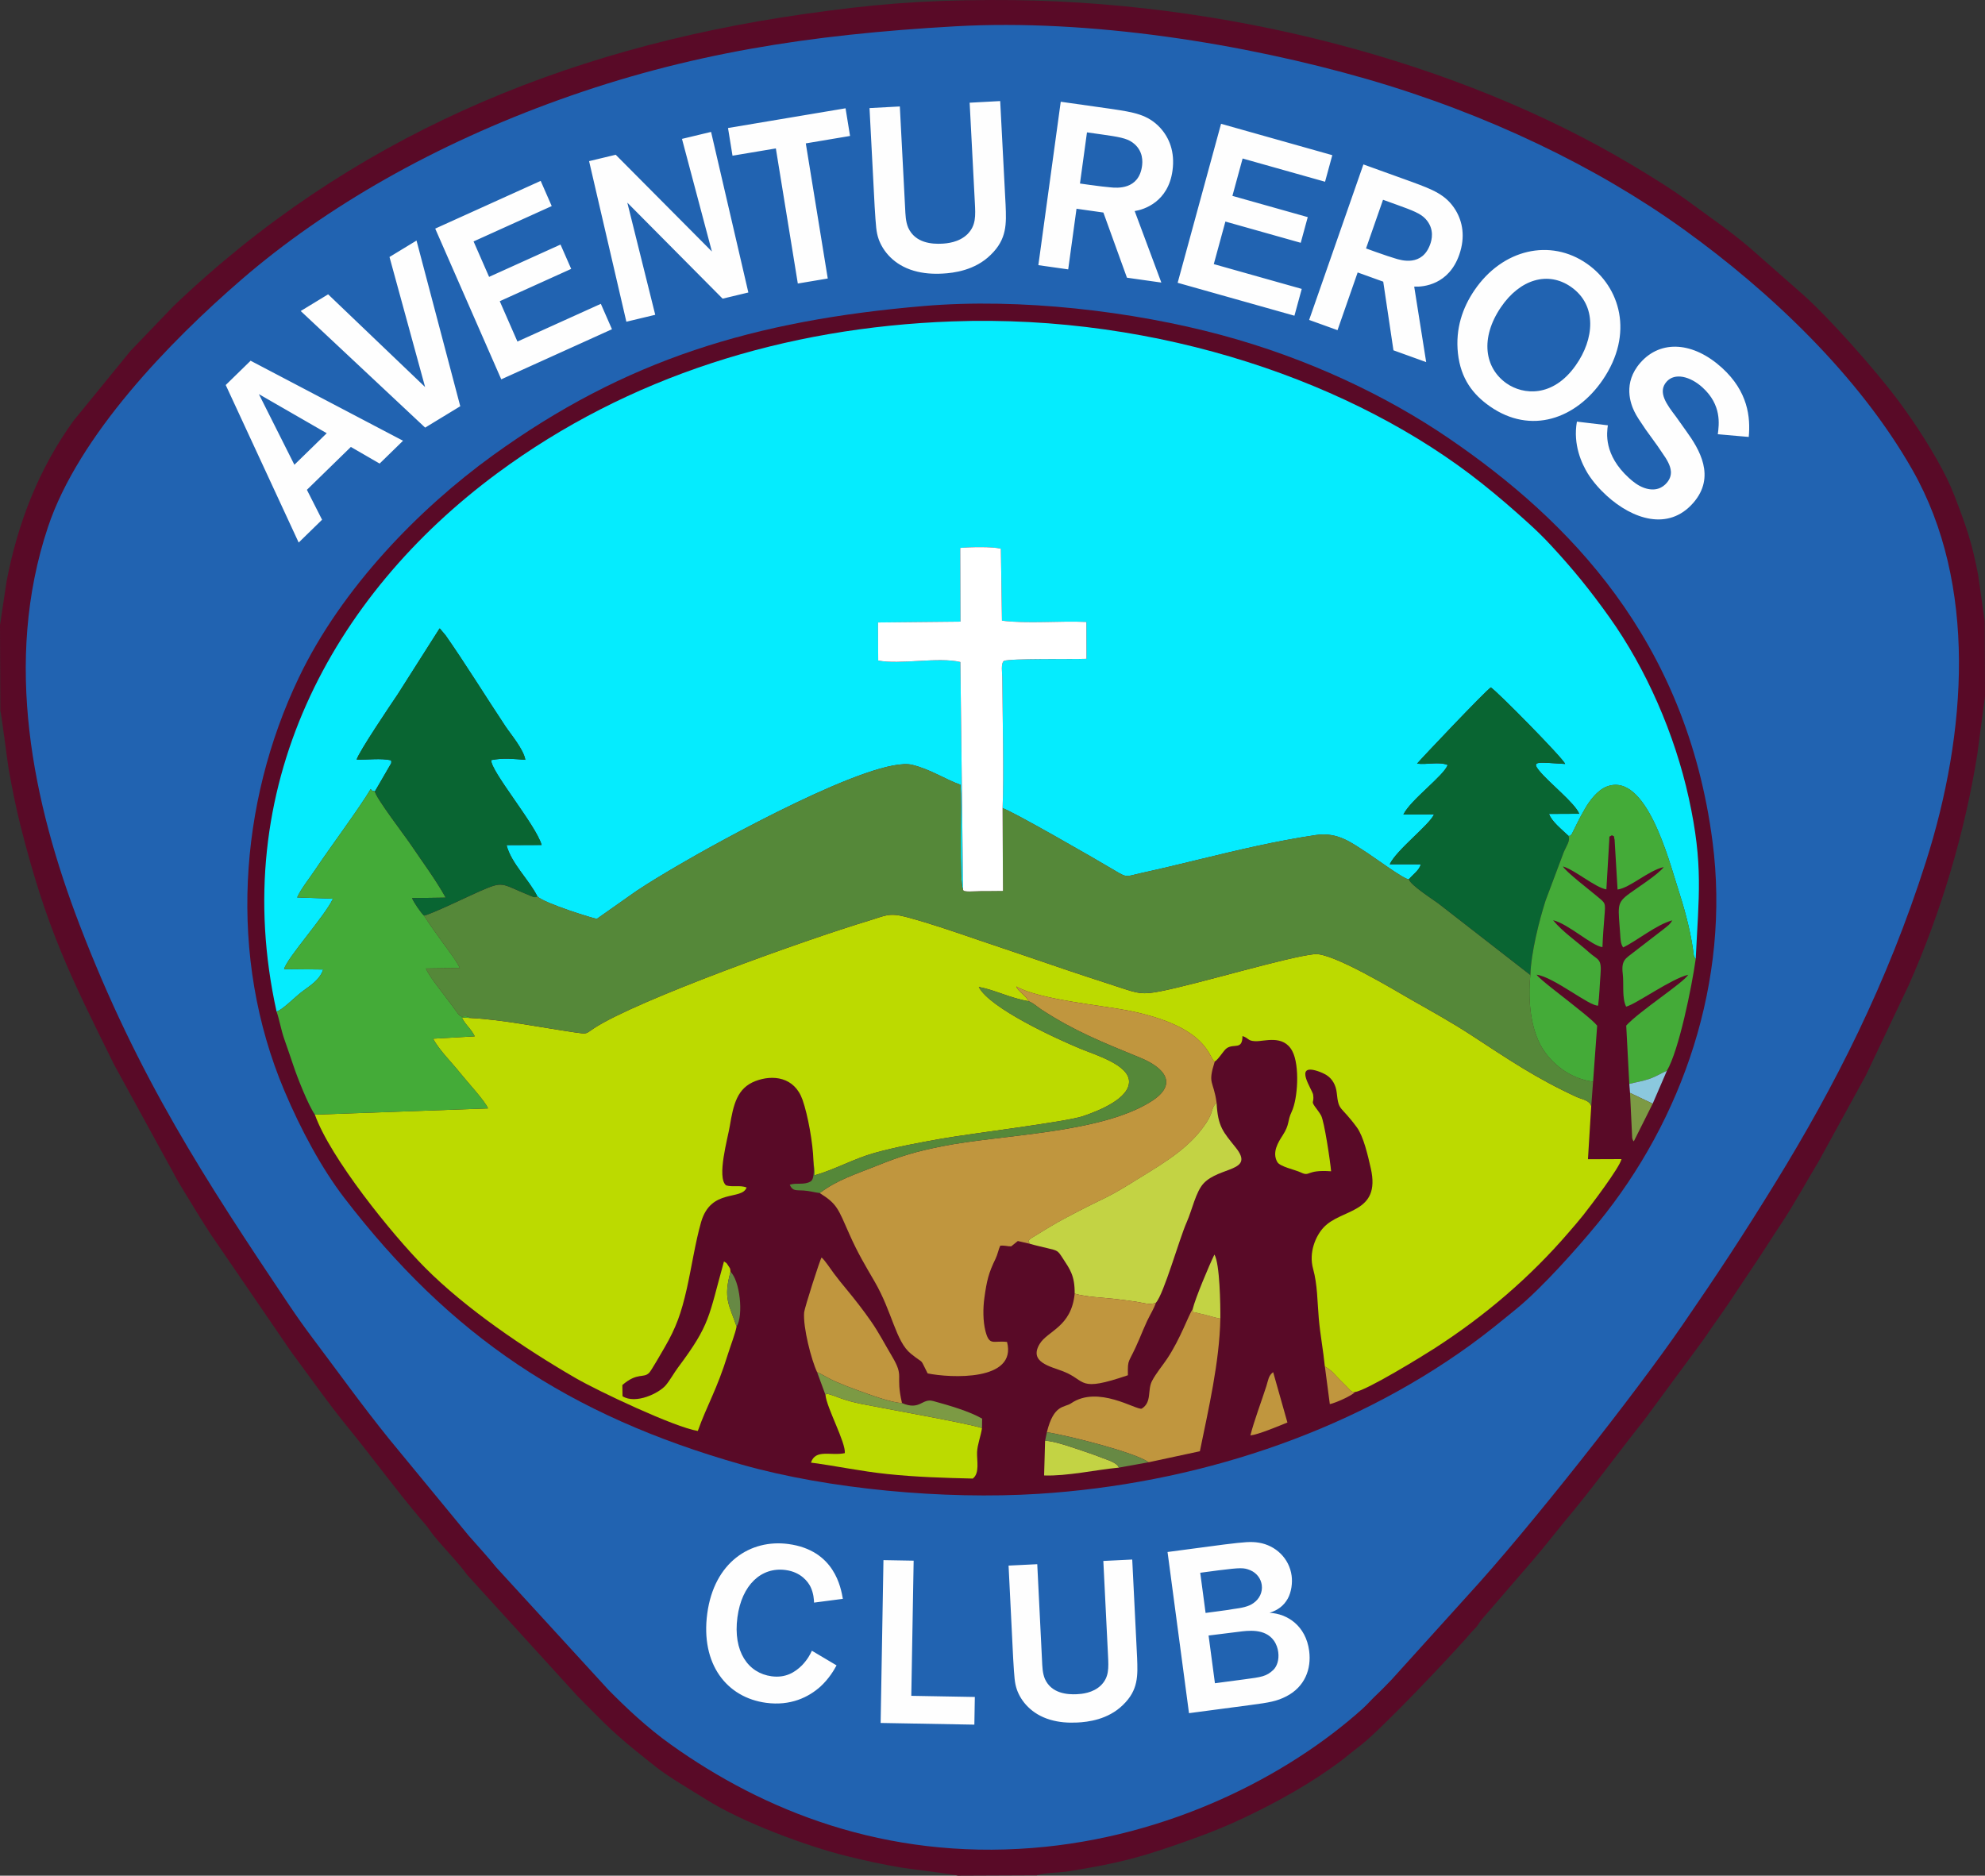
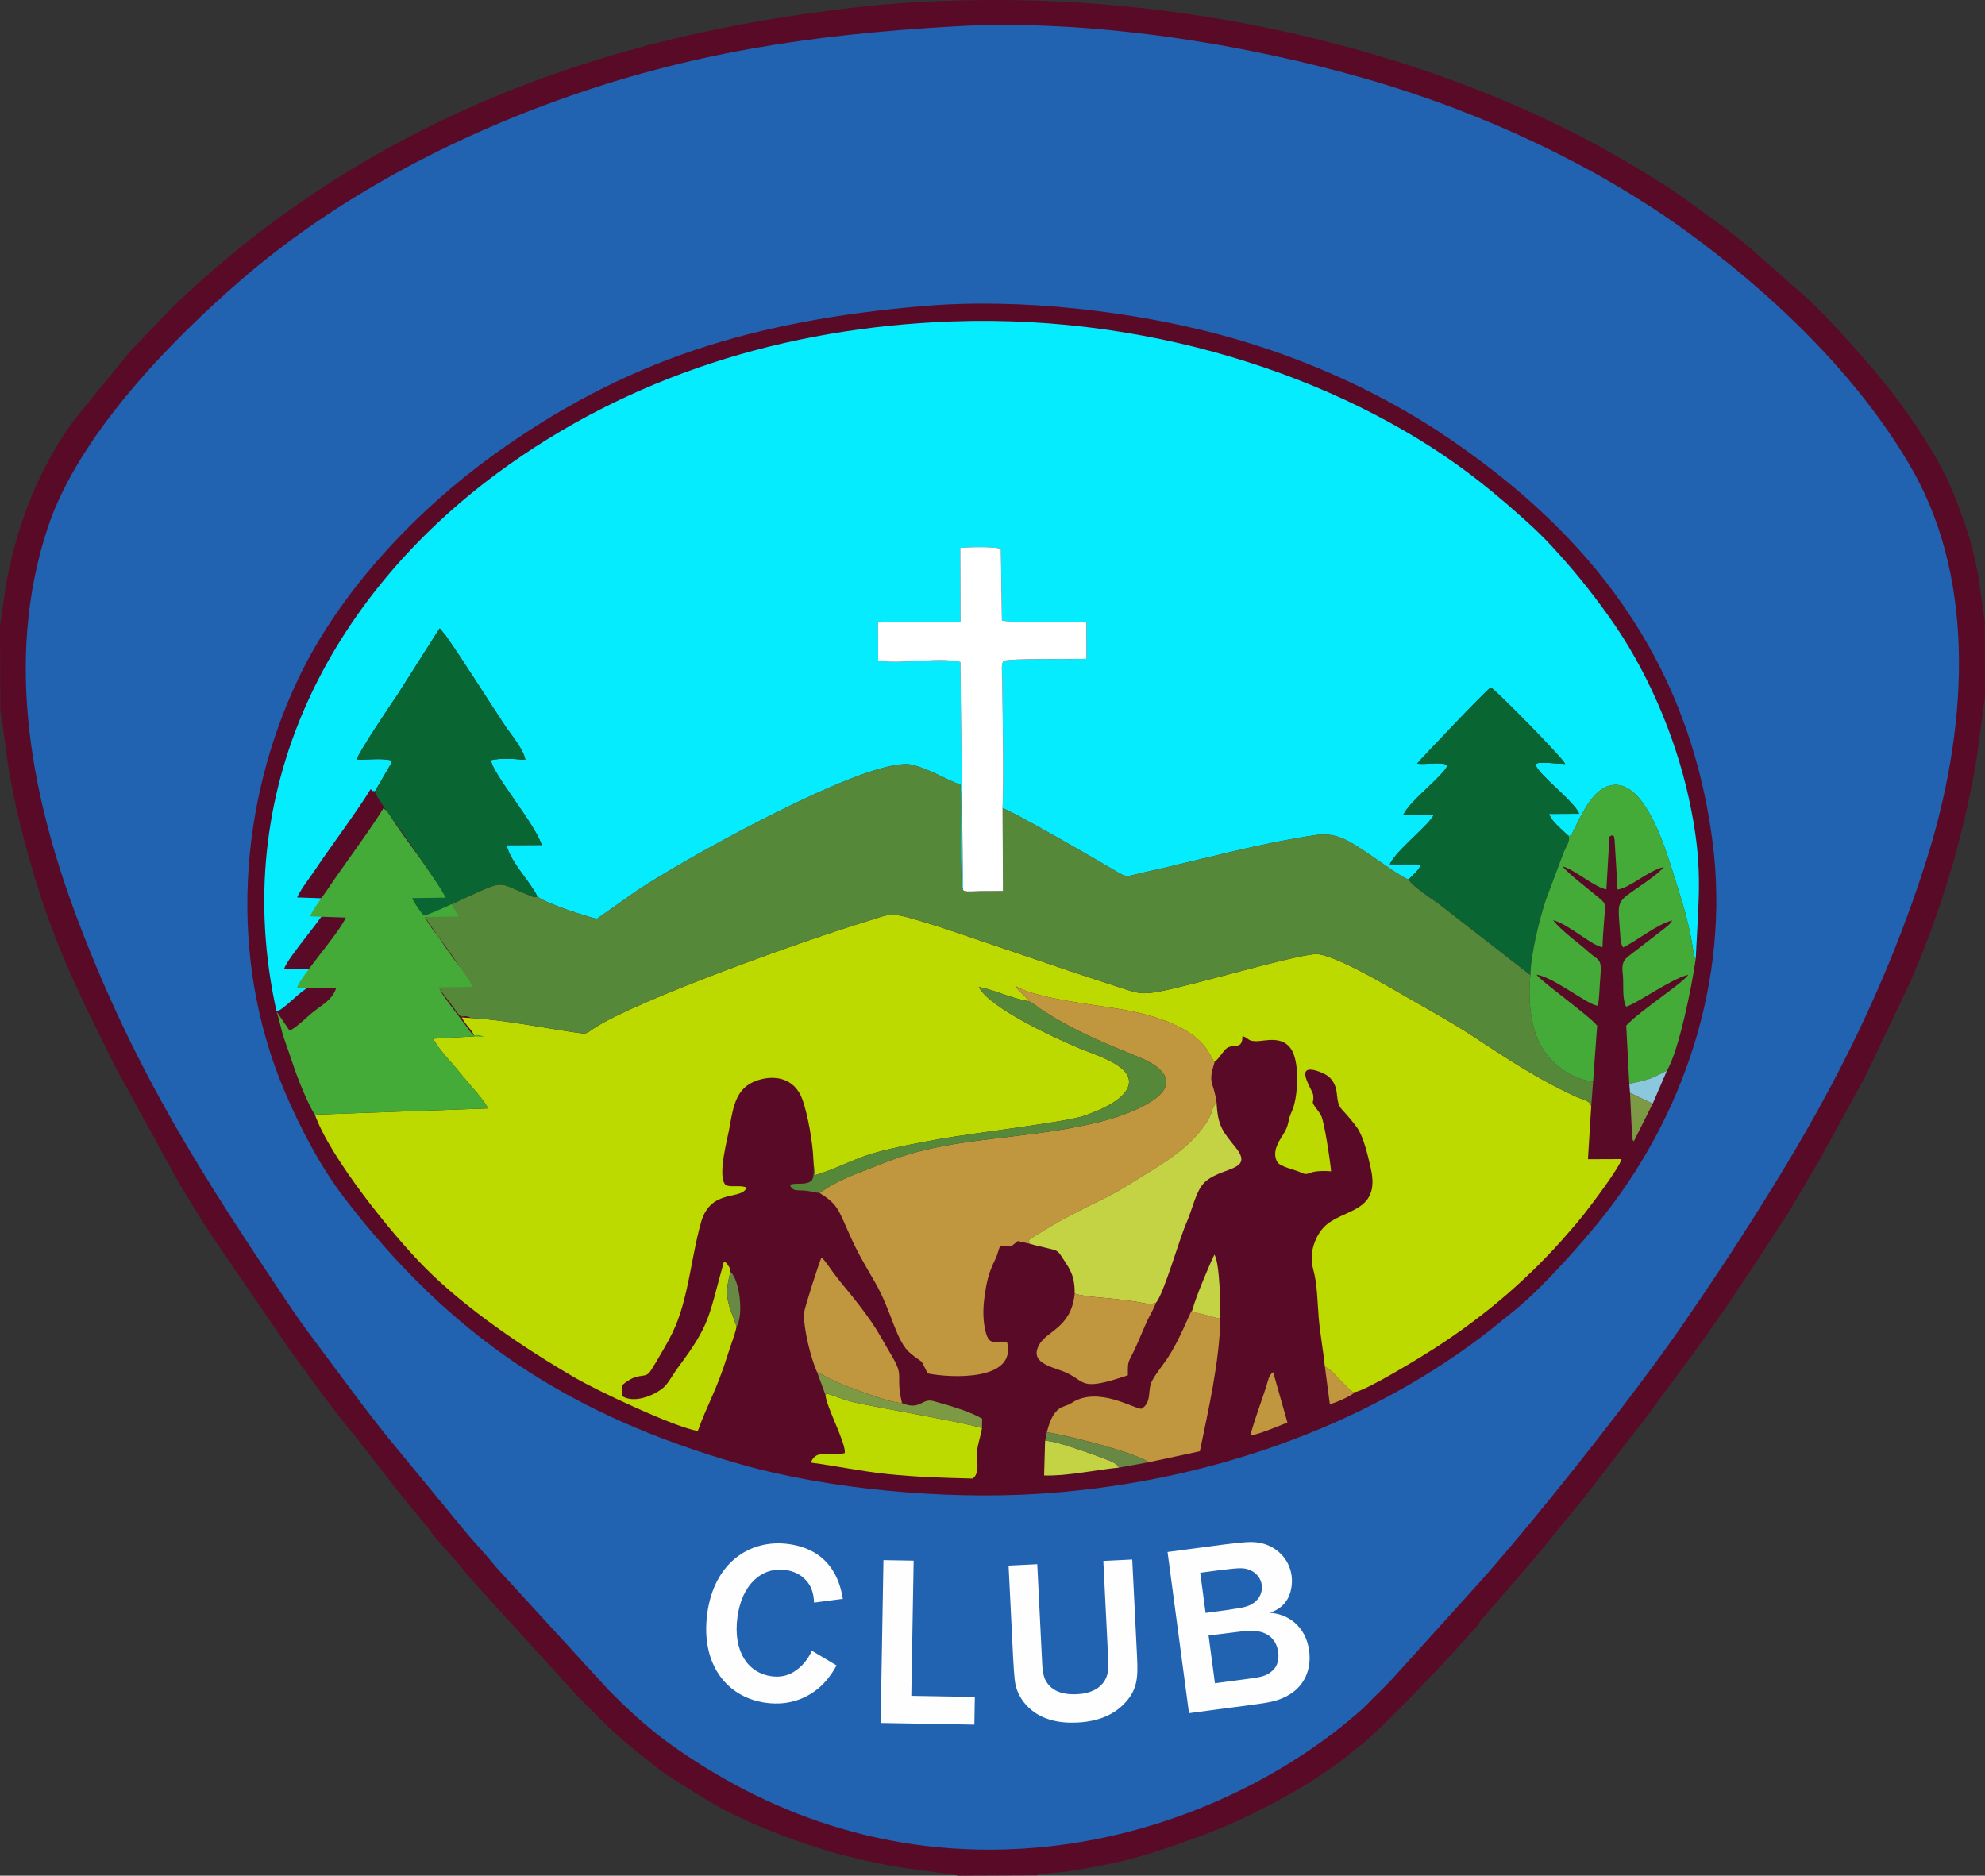
<svg xmlns="http://www.w3.org/2000/svg" id="Capa_2" data-name="Capa 2" viewBox="0 0 1990 1880.62">
  <rect x="0" y="0" width="1990" height="1880.62" fill="#333333" stroke="none" />
  <defs>
    <style>
      .cls-1 {
        fill: #bcda00;
      }

      .cls-1, .cls-2, .cls-3, .cls-4, .cls-5, .cls-6, .cls-7, .cls-8, .cls-9, .cls-10, .cls-11, .cls-12, .cls-13 {
        fill-rule: evenodd;
      }

      .cls-2 {
        fill: #fff;
      }

      .cls-3 {
        fill: #2163b1;
      }

      .cls-4 {
        fill: #096532;
      }

      .cls-5 {
        fill: #8bc8de;
      }

      .cls-6 {
        fill: #c0963e;
      }

      .cls-7 {
        fill: #678944;
      }

      .cls-8 {
        fill: #590a27;
      }

      .cls-9 {
        fill: #05ecfe;
      }

      .cls-10 {
        fill: #7c9a44;
      }

      .cls-11 {
        fill: #558839;
      }

      .cls-14 {
        fill: #fefefe;
      }

      .cls-12 {
        fill: #c3d344;
      }

      .cls-13 {
        fill: #44ab38;
      }
    </style>
  </defs>
  <g id="Capa_1-2" data-name="Capa 1">
    <g id="Layer_1">
      <g id="_2452171783392" data-name=" 2452171783392">
        <path class="cls-8" d="M0,626.75l.35,86.15c.95,1.56,7.21,52.06,8.36,58.37,3.5,19.25,7,37.33,11.71,56.06,26.28,104.37,50.03,151.27,94.05,240.26l58.79,107.34c3.72,7.3,7.96,14.14,12.04,20.86,8.35,13.77,16.83,27.75,25.8,41.47l80.78,118.07c18.58,24.98,37.26,51.72,57.01,75.93,24.47,30,48.39,63,74.62,93.82,2.97,3.5,4.94,5.55,7.32,9.14,7.26,10.96,29.55,33.04,37.42,44.73l110.89,121.83c29.72,29.82,35.24,36.46,69.22,63.44,3.01,2.39,5.82,4.66,9.14,7.29,13.14,10.4,36.92,24.22,50.43,32.73,35.75,22.53,100,46.62,140.81,56.68,16.98,4.19,35.84,8.46,55.04,11.61,7,1.15,54.5,6.92,56.47,8.08l79.24-.33c3.87-2.31,23.28-2.75,30.39-3.87,55.43-8.75,78.61-15.45,131.37-34.69,15.7-5.73,31.02-12.07,46.3-19.33,32.9-15.62,66.43-34.26,95.71-56.03,3.5-2.6,5.71-4.52,9.11-7.28,6.43-5.21,12.28-9.31,18.2-14.58,25.82-23.01,75.88-75.86,98.63-101.13,3-3.33,5.09-6.17,8.36-9.44,4.64-4.65,3.59-4.38,7.14-9.29l45.63-52.87c5.72-6.41,9.93-11.74,15.71-18.49l22.06-27.24c29.68-35.35,52.55-67.52,80.04-102.01l56.93-77.21c5.32-7.12,8.81-12.95,14.09-20.19,4.78-6.54,8.61-12.52,13.5-19.37l26.26-39.39c9.3-13.71,17.32-26.81,26.57-40.62,12.66-18.92,26.63-44.48,38.05-63.3l47.05-85.81,43.24-91.01c31.94-72.15,55.93-152.1,68.45-230.71l7.73-58.29-.3-75.17-6.54-46.23c-6.13-32.41-11.82-48.43-23.36-78.57-2.37-6.19-5.21-12.71-7.88-18.21-12.5-25.65-32.01-55.66-48.47-77.76-23.07-30.98-69.32-83.16-95.83-106.74l-53.81-47.35c-22.51-18.93-35.04-26.88-57.5-43.54-19.1-14.18-39.99-27.08-61.22-39.73C1463.58,62.59,1228.38-.96,993.71.01c-71.17.29-119.55,4.32-189.49,14.36-241.28,34.64-455.2,124.8-630.58,292.86l-42.9,44.72-57.17,70.08c-34.57,47.94-55.63,101.89-66.93,160.64L.02,626.76h-.02Z" />
        <path class="cls-3" d="M957.24,26.4c-146.75,8.35-267.57,27.29-396.44,73.59-123.79,44.47-233.6,106.78-318.59,180.22-72.28,62.45-163.5,156.63-194.07,248.08-45.28,135.43-15.01,277.22,31.64,398.96,58.64,152.99,126.37,256.33,209.67,380.66,7.91,11.81,16.16,23.4,24.49,34.46,26.35,35.01,48.33,65.87,76.25,100.53l79.78,96.91c9.46,10.85,18.66,20.62,27.36,31.52l112.55,122.88c18.13,18.46,39.2,38.22,62.62,54.94,93.41,66.69,214.72,115.34,362.59,103.69,136.75-10.78,255.68-72.13,330.62-139.33,5.11-4.58,9.54-9.81,14.39-14.34,5.58-5.23,9.69-9.69,14.99-15.11l76.67-84.79c61.81-67.38,168.02-202.54,215.02-270.9,35.22-51.23,60.05-88.89,93.05-142.49,59.47-96.6,112.02-199.71,150.89-321.73,41.22-129.4,51.7-278.31-13.46-392.97-53.65-94.39-142.52-178.76-229.48-241.32-86.72-62.39-197.08-115.85-317.9-150.71-121.91-35.17-277.16-60.45-412.64-52.75h0Z" />
        <path class="cls-8" d="M926.12,306.82c-170.01,14.5-299.03,53.45-432.39,150-73.17,52.98-151.2,132.54-194.37,223.04-59.82,125.42-71.12,279.31-14.27,413.77,16.66,39.42,37.5,78,60.04,107.37,105.98,138.12,224.55,218.13,398.57,267.49,86.59,24.56,202.67,35.27,297.42,29.29,155.32-9.82,309.73-60.04,432.78-149.1,16.9-12.23,31.24-24.05,46.71-36.71,25.25-20.65,60.98-60.79,81.3-85.62,85.07-103.93,133.07-243.01,114.94-382.44-26.41-203.09-144.82-322.64-263.82-404.04-63.37-43.35-142.23-80.67-228.49-103.92-88.52-23.86-201.54-37.39-298.45-29.12h0Z" />
        <path class="cls-9" d="M277.25,1014.16c5.03-.86,18.46-14.44,25.06-19.51,8.14-6.25,18.05-11.68,21.68-22.61l-39.19-.37c2.92-11.28,41.38-53.7,48.97-70.64l-35.87-1.22c3.4-7.98,13.12-20.3,17.91-27.52,14.32-21.55,44.45-61.97,55.8-81.13,3.53,3.82.5.96,4.26,2.27l16.29-28.11c.31-2.29.06-2.15-.22-3.05-10.63-2.27-23.12-.32-34.39-.72,2.18-7.72,34.52-55.63,41.12-65.38l41.98-66.04c.31.22.74.21.88.72l5.26,6.26c19.86,28.39,40.53,61.92,59.86,91,5.38,8.09,18.22,23.08,20.01,33.71-12.73-.83-20.88-2.2-34.18.26-1.06,10.64,44.77,64.88,50.51,85.13l-35.16.14c4.61,18.23,22.72,34.96,30.88,51.35,6.52,7.03,58.27,22.86,59.65,22.57l39.58-27.86c13.56-9.08,28.19-17.71,42.33-26.02,37.04-21.78,196.21-110.17,234.48-100.48,18.68,4.73,32.36,14.24,48.16,19.95,1.67,16.93-1.57,97.33,2.61,104.85l-2.71-227.93c-21.88-5.26-60.69,2.82-82.37-1.48l-.21-38.16,82.69-.84-.25-73.91c10.05-.93,32.02-1.43,40.74.79l1.1,72.14c25.35,3.26,58.39.04,84.63,1.3l.1,36.97c-14.14.55-76-.53-82.75,2.06-3.28,2.39-1.72,12.27-1.68,16.52.31,36.69,1.68,100.2.31,131.2,6.39.98,95.3,52.07,112.98,62.72,12.42,7.48,10.74,5.6,26.46,2.17,19.63-4.29,38.16-8.8,57.37-13.46,39.21-9.5,76.83-18.53,117.12-24.53,22.51-3.35,36.35,8.13,51.71,17.9,6.2,3.94,37.81,27.27,41.72,26.47,3.59-4.47,10.65-9.24,11.88-15.03l-31.1-.04c6.65-14.33,39.83-39.49,44.41-50.04l-30.71.14c7.17-14.74,40.95-39.22,44.34-49.68-8.88-3.55-20.93-.02-30.64-1.34,2.93-3.71,68.37-72.82,73.92-76.38,5.53,3.02,73.06,71.56,74.53,76.71-26.6-1.48-34.5-3.63-26.03,6.75,10.28,12.6,35.66,32.22,40.14,43.2l-30.25.14c2.43,7.48,13,15.77,19.54,22.06,3.89-.78.6,1.04,3.33-2.04l5.46-11c2.57-5.31,5.07-9.61,7.69-14.25,4.63-8.18,12.57-18.56,21.63-22.12,39.61-15.56,62.56,74.31,71.2,100.93,6.42,19.77,12.3,40.81,15.38,61.66,1.05,7.12.42,7.28,2.81,10.17,3-63.24,7.77-94.02-6.89-161.02-14.15-64.65-42.89-130.01-79.57-181.49-19.5-27.37-36.38-48.15-58.99-72.54-7.17-7.73-14.3-14.68-22.05-21.71-15.25-13.83-29.83-26.51-47.18-40.3-126.01-100.16-322.37-169.79-531.05-162.16-167.18,6.11-324.31,55.06-455.52,152.04-166.59,123.14-270.92,316.37-221.49,539.91h0Z" />
        <path class="cls-1" d="M472.38,1020.71l-9.38-.57c3.53,7.4,8.97,10.91,12.95,18.92l-41.7,2.37c5.93,11.44,19.29,24.43,27.34,34.71,5.37,6.86,25.45,28.63,27.62,35.21l-173.52,6.24c15.28,43.18,76.97,119.66,110.11,153.1,41.09,41.47,100.23,81.47,151.22,110.99,23.05,13.34,99.52,49.42,122.54,53.05,9.36-26.16,18.99-40.99,30.07-76.67,2.37-7.64,7.67-21.53,8.81-28.03-7.21-21.45-13.64-27.83-6.11-54.83-.56-3.89.4-2.15-2.17-6.09-2.42-3.71-1.57-2.4-4.38-4.28-15.63,56.01-13.41,62.63-45.98,106.2-4.11,5.5-8.05,12.77-12.31,17.84-6.6,7.89-30.04,19.42-43.39,11.06l-.19-11.24c15.43-13.25,21.21-6.27,27.02-12.41,2.04-2.15,12.84-20.92,15.52-25.57,11.19-19.35,16.46-33.64,22.14-58.86,4.57-20.35,8.67-47.19,14.29-66.59,9.89-34.19,40.9-21.34,45.61-34.65-6.94-2.61-14-.1-20.62-2.13-9.47-7.98,1.66-46.87,3.73-59.27,3.66-21.85,7.34-38.27,25.83-45.32,17.07-6.51,38.99-4.43,47.16,18.9,5.4,15.42,10.35,43.27,10.9,60.82l1.24,14.77c19.45-5.39,39.62-16.75,59.86-22.38,21.37-5.94,45.43-10.44,67.4-14.32,29.15-5.15,124.44-16.76,141.44-22.48,17.11-5.76,46.91-18,46.46-35.05-.44-16.58-33.56-26.38-48.75-32.67-24.2-10.02-91.09-40.67-101.89-61.91,15.97,2.87,30.84,11,50.02,14.31-3.24-6.43-10.98-9.96-12.39-14.84,21.66,13.02,87.36,19.24,112.35,24.23,80.96,16.16,80.26,47.69,86.51,51.2,4.38-2.82,8.9-11.47,12.33-13.65,7.4-4.72,15.45,2.23,15.54-12.06,6.91,2.44,4.93,4.8,12.79,5.19,8.87.44,28.26-7.06,37.22,10.04,7.51,14.33,5.53,47.71-.73,60.81-4.49,9.4-1.69,12.33-9.08,23.72-4.2,6.46-10.81,16.79-5.32,26.51,2.74,4.84,17.68,7.67,23.62,10.52,9.78,4.69,4.7-3.02,30.35-1.16-.82-9.89-6.8-49.9-10-55.85-1.9-3.53-4.37-6.34-6.17-8.94-4.29-6.2-.63-3.35-1.83-11.96-.69-4.96-19.89-31.51,4.28-23.79,3.15,1,7,2.71,9.4,4.28,5.47,3.58,9.15,9.75,9.98,17.61,2.02,19.16,3.39,11.73,20.17,34.61,6.66,9.09,11.02,28.07,13.98,41.14,10.32,45.65-29.46,39.97-47.36,59.26-7.8,8.41-15.08,24.85-10.5,41.43,4.45,16.1,4.18,32.35,5.71,49.8,1.44,16.36,4.48,31.9,6.08,48.2,7.25,4.01,9.25,7.56,14.92,13.18,2.64,2.62,4.24,4.31,6.87,6.83,3.87,3.71,3.95,5.55,8.41,5.49,11.66-1.47,68.51-36.5,80.23-44.07,50.5-32.63,95.35-70.94,134.18-116.13,5.41-6.3,9.31-10.68,14.4-17.09,7.98-10.08,36.39-47.53,38.4-56.23l-33.65.13,3.27-53.17c-1.38-5.93-9.4-6.86-14.56-9.23-40.59-18.65-68.56-37.74-105.77-62.04-19.52-12.75-39.21-23.6-60.01-35.45-15.75-8.98-79.43-47.64-97.02-45.75-28.22,3.03-113.71,29.08-153.87,37.14-18.95,3.8-23.15,2.24-40.33-3.36-24.21-7.89-47.28-15.38-71.37-23.71-23.8-8.22-47.3-16-71.05-24.1-23.3-7.95-48.05-16.62-72.12-23.03-18.24-4.87-21.32-1.51-38.5,3.66-62.73,18.86-232.18,79.62-274.89,107.58-9.17,6-6.33,6.2-19.75,4.26-32.45-4.72-72.42-12.81-103.64-14.36h0Z" />
        <path class="cls-11" d="M538.7,898.71c-2.01,1.22-2.69,1.16-7.17-.66-30.5-12.4-25.91-15.16-51.2-4.19-8.68,3.77-50.61,23.99-55.3,24.08,5.51,8.67,12.02,17.65,18.13,26.15,5.44,7.57,14.37,19.08,17.82,26.44l-33.91.5c2.46,6.8,14.54,21.64,19.22,28.02,3.61,4.92,6.6,8.48,9.96,13.33,8.55,12.34,5.66,2.95,16.13,8.32,31.22,1.56,71.19,9.64,103.64,14.36,13.42,1.95,10.58,1.75,19.75-4.26,42.71-27.95,212.16-88.72,274.89-107.58,17.19-5.17,20.26-8.52,38.5-3.66,24.06,6.42,48.82,15.09,72.12,23.03,23.74,8.09,47.25,15.87,71.05,24.1,24.1,8.32,47.17,15.82,71.37,23.71,17.19,5.6,21.38,7.17,40.33,3.36,40.17-8.06,125.65-34.11,153.87-37.14,17.58-1.89,81.27,36.78,97.02,45.75,20.8,11.85,40.49,22.7,60.01,35.45,37.21,24.3,65.18,43.39,105.77,62.04,5.15,2.37,13.18,3.3,14.56,9.23l1.84-24.56c-23.65-3.07-41.74-18.54-51.01-33.77-11.39-18.71-14.55-47.23-11.87-73.21l-92.47-71.9c-4.41-3.32-27.93-18.32-29.28-24.06-3.9.81-35.51-22.52-41.72-26.47-15.36-9.77-29.2-21.26-51.71-17.9-40.29,6-77.92,15.02-117.12,24.53-19.2,4.65-37.74,9.17-57.37,13.46-15.72,3.44-14.05,5.31-26.46-2.17-17.68-10.65-106.6-61.73-112.98-62.72l.39,82.89c-7.27.14-14.53.11-21.8.15-6.26.04-18.69,1.67-18.18-1.68-4.19-7.52-.95-87.92-2.61-104.85-15.79-5.72-29.48-15.22-48.16-19.95-38.26-9.69-197.44,78.7-234.48,100.48-14.14,8.31-28.77,16.94-42.33,26.02l-39.58,27.86c-1.38.29-53.13-15.54-59.65-22.57h0Z" />
        <path class="cls-6" d="M1031.29,1003.87c5.03,2.05,8.24,5.4,12.98,8.49,33.24,21.67,61.28,32.77,98.9,48.2,24.12,9.89,38.67,26.31,10.75,43.89-51.13,32.2-149.6,32.94-209.1,44.78-26.75,5.32-41.76,9.89-65.21,19.33-23.12,9.31-39.61,14.14-57.84,27.63,17.64,11.07,18.34,15.47,29.79,41.32,8.45,19.07,15.69,30.96,25.28,47.48,17.8,30.68,21.08,59.91,36.29,72.25,14.6,11.85,8.1,2.82,16.86,19.79,22.86,4.65,89.75,8.05,79.61-31.53-13.55-1.72-17.66,4.55-21.63-10.79-2.6-10.08-2.54-22.94-1.13-33.24,2.42-17.67,4.33-25.32,11.28-39.54,2.01-4.1,2.97-9.5,4.64-12.96,5.18-.43,7.45.85,11.01.65l6.62-5.33,12.22,2.81-1.16-1.68c-.05-.16-.25-.61-.27-.77-.17-2.24,5.64-4.78,9.37-7.26,4.07-2.7,8.19-4.99,12.76-7.76,8.44-5.11,17.43-9.77,26.49-14.52,25.58-13.38,30.23-13.86,54.38-28.96,24.7-15.44,52.66-30.53,70.52-53.89,14.15-18.51,7.57-19.09,14.97-26.66-3.2-22.92-9.18-17.97-1.9-41.15-6.26-3.52-5.55-35.04-86.51-51.2-24.99-4.99-90.69-11.21-112.35-24.23,1.41,4.88,9.16,8.41,12.39,14.84h0Z" />
-         <path class="cls-13" d="M277.25,1014.16c2.87,8.2,4.41,17.91,7.57,27.15,3.28,9.62,6.17,17.5,9.18,26.7,3.85,11.73,14.91,39.86,21.68,49.58l173.52-6.24c-2.18-6.58-22.26-28.36-27.62-35.21-8.05-10.28-21.41-23.27-27.34-34.71l41.7-2.37c-3.98-8.01-9.41-11.52-12.95-18.92l9.38.57c-10.47-5.37-7.58,4.02-16.13-8.32-3.36-4.85-6.35-8.41-9.96-13.33-4.68-6.38-16.75-21.22-19.22-28.02l33.91-.5c-3.45-7.37-12.38-18.87-17.82-26.44-6.11-8.5-12.62-17.48-18.13-26.15-3.22-2.94-10.02-12.95-11.94-17.46l33.78-.48c-10.26-18.42-23.96-36.73-35.35-53.68-5.56-8.28-35.28-47.11-35.66-52.87-3.75-1.31-.73,1.55-4.26-2.27-11.36,19.17-41.49,59.59-55.8,81.13-4.8,7.22-14.52,19.54-17.91,27.52l35.87,1.22c-7.59,16.94-46.05,59.35-48.97,70.64l39.19.37c-3.63,10.93-13.55,16.37-21.68,22.61-6.59,5.06-20.03,18.65-25.06,19.51h0Z" />
+         <path class="cls-13" d="M277.25,1014.16c2.87,8.2,4.41,17.91,7.57,27.15,3.28,9.62,6.17,17.5,9.18,26.7,3.85,11.73,14.91,39.86,21.68,49.58l173.52-6.24c-2.18-6.58-22.26-28.36-27.62-35.21-8.05-10.28-21.41-23.27-27.34-34.71l41.7-2.37l9.38.57c-10.47-5.37-7.58,4.02-16.13-8.32-3.36-4.85-6.35-8.41-9.96-13.33-4.68-6.38-16.75-21.22-19.22-28.02l33.91-.5c-3.45-7.37-12.38-18.87-17.82-26.44-6.11-8.5-12.62-17.48-18.13-26.15-3.22-2.94-10.02-12.95-11.94-17.46l33.78-.48c-10.26-18.42-23.96-36.73-35.35-53.68-5.56-8.28-35.28-47.11-35.66-52.87-3.75-1.31-.73,1.55-4.26-2.27-11.36,19.17-41.49,59.59-55.8,81.13-4.8,7.22-14.52,19.54-17.91,27.52l35.87,1.22c-7.59,16.94-46.05,59.35-48.97,70.64l39.19.37c-3.63,10.93-13.55,16.37-21.68,22.61-6.59,5.06-20.03,18.65-25.06,19.51h0Z" />
        <path class="cls-4" d="M1412.46,881.61c1.34,5.74,24.87,20.73,29.28,24.06l92.47,71.9c.72-22.65,8.87-54.59,15.26-74.62l18.36-48.9c2.68-6.1,6.62-11.3,4.65-15.96-6.54-6.28-17.11-14.57-19.54-22.06l30.25-.14c-4.48-10.97-29.85-30.61-40.14-43.2-8.47-10.37-.57-8.23,26.03-6.75-1.48-5.15-69-73.69-74.53-76.71-5.55,3.56-70.98,72.68-73.92,76.38,9.71,1.31,21.76-2.22,30.64,1.34-3.38,10.46-37.16,34.94-44.34,49.68l30.71-.14c-4.58,10.55-37.77,35.71-44.41,50.04l31.1.04c-1.24,5.79-8.3,10.56-11.88,15.03h0Z" />
        <path class="cls-13" d="M1572.49,838.08c1.97,4.66-1.97,9.85-4.65,15.96l-18.36,48.9c-6.39,20.04-14.54,51.98-15.26,74.62-2.68,25.98.47,54.49,11.87,73.21,9.27,15.22,27.36,30.71,51.01,33.77l4.09-56.15c-4.38-5.71-23.15-19.98-29.96-25.49-6.53-5.29-27.1-20.63-30.76-25.63,17.3,2.29,53.31,32,61.68,30.97,1.36-10.25,1.52-20.65,2.39-30.9,1.42-16.89-2.53-14.37-11.82-22.77-11.44-10.35-26.16-20.16-35.74-31.92,15.24,3.57,39.13,25.92,49.51,26.96.37-10.11,1.15-20.26,1.95-30.24,1.2-15,1.38-13.35-7.95-21.22-6.05-5.1-31.17-24.48-33.62-29.45,12.51,3.81,32.48,21.28,43.56,23.03l2.83-48.34c.6-6.92-.88-3.28,2.7-5.98,3.68,2.5,1.28-1.05,2.72,4.71l2.96,49.76c12.54-1.69,30.69-18.96,46.3-22.53-5.84,7.82-28.95,22.24-36.53,28.15-10.85,8.46-9,12.3-7.16,38.99.4,5.8.48,9.97,3.02,13.46,14.44-7.12,33.27-22.81,49.22-27.16-2.33,4.1-3.7,4.73-8.6,8.74l-30.12,23.22c-8.03,6.36-12.58,7.83-10.94,21.47,1.28,10.61-1.01,23.93,3.38,33.08,9.85-2.42,45.32-28.05,62.28-31.96-4.99,8.21-48.52,36.09-62.17,50.92l3.08,58.53c7.13-1.8,13.43-2.79,20-5.01,6.76-2.28,11.83-5.68,17.68-8.17,11.94-20.14,24.95-83.79,28.91-112.18-2.39-2.9-1.76-3.05-2.81-10.17-3.08-20.85-8.97-41.9-15.38-61.66-8.64-26.61-31.59-116.49-71.2-100.93-9.05,3.56-17,13.94-21.63,22.12-2.62,4.64-5.13,8.93-7.69,14.25l-5.46,11c-2.74,3.08.57,1.26-3.33,2.04h-.01Z" />
        <path class="cls-4" d="M375.88,793.45c.38,5.76,30.1,44.6,35.66,52.87,11.38,16.95,25.09,35.26,35.35,53.68l-33.78.48c1.92,4.5,8.71,14.52,11.94,17.46,4.7-.09,46.62-20.31,55.3-24.08,25.29-10.98,20.7-8.22,51.2,4.19,4.48,1.82,5.15,1.89,7.17.66-8.15-16.39-26.27-33.12-30.88-51.35l35.16-.14c-5.74-20.26-51.56-74.49-50.51-85.13,13.3-2.46,21.44-1.09,34.18-.26-1.8-10.63-14.63-25.62-20.01-33.71-19.33-29.08-40-62.6-59.86-91l-5.26-6.26c-.13-.51-.56-.5-.88-.72l-41.98,66.04c-6.6,9.75-38.94,57.66-41.12,65.38,11.27.4,23.76-1.56,34.39.72.28.9.53.76.22,3.05l-16.29,28.11h0Z" />
        <path class="cls-2" d="M965.51,891.71c-.51,3.35,11.92,1.72,18.18,1.68,7.27-.04,14.53-.01,21.8-.15l-.39-82.89c1.37-31.01,0-94.52-.31-131.2-.04-4.24-1.59-14.13,1.68-16.52,6.75-2.59,68.61-1.51,82.75-2.06l-.1-36.97c-26.24-1.25-59.27,1.97-84.63-1.3l-1.1-72.14c-8.72-2.22-30.69-1.72-40.74-.79l.25,73.91-82.69.84.21,38.16c21.68,4.3,60.49-3.78,82.37,1.48,0,0,2.71,227.93,2.71,227.93Z" />
        <path class="cls-12" d="M1032.6,1247.1c5.52,1.66,11.77,2.98,17.5,4.38,10.05,2.44,10.22,2.19,15.01,9.58,7.5,11.57,12.45,17.73,12.27,36,11.6,3.43,28.74,3.94,40.8,5.35,6.7.79,13.63,1.7,20.31,2.65,6.43.91,14.31,3.85,20.36,1.07,7.87-8.54,23.44-64.05,30.79-80.57,5.54-12.47,9.16-30.71,17.04-39.1,15.92-16.93,51.49-11.59,32.32-35.67-12.57-15.79-18.13-20.86-19.33-45.18-7.4,7.57-.82,8.15-14.97,26.66-17.85,23.35-45.82,38.44-70.52,53.89-24.15,15.1-28.8,15.59-54.38,28.96-9.06,4.74-18.05,9.41-26.49,14.52-4.56,2.76-8.69,5.06-12.76,7.76-3.73,2.47-9.54,5.02-9.37,7.26.01.17.22.61.27.77l1.16,1.68h0Z" />
        <path class="cls-6" d="M1049.5,1436c21.38,3.27,89.24,20.45,101.99,30.13l51.41-11.05c8.49-41.67,19.69-89.44,20.52-133.01-5.11-.84-10.34-2.56-15.37-3.87-1.92-.5-6.18-1.31-7.52-1.77-4.97-1.74-4.76.93-4.86-3.84-4.07,5.72-12.2,29.68-25.67,49.82-4.59,6.85-10.82,14.18-14.99,22.01-5.01,9.41.13,21.4-10.45,27.96-5.55,1.57-43.75-23.81-70.7-5.42-6.83,4.66-17.36.6-24.36,29.03h0Z" />
        <path class="cls-1" d="M984.48,1431.83c-13.4-4.58-95.41-19.09-121.32-24.27-6.62-1.32-13.92-3.31-19.39-5.26-3.15-1.13-6.11-2.29-9.26-3.35-7.55-2.54-5.78-1.34-6.93-.25,1,12.43,20.51,47.8,19.35,58.26-13.85,3.02-29.39-4.47-33.93,9.52,25.48,3.32,50.07,8.7,76.74,11.46,28.87,3,56.28,3.84,85.45,4.52,7.19-5.27,3.99-18.14,4.34-26.53.31-7.51,3.79-16.21,4.95-24.1h0Z" />
        <path class="cls-11" d="M815.5,1163.62c.09,5.66,1.75,18.34-3.01,21.04-6.58,3.73-13.75.93-20.77,3.18,2.99,6.65,6.07,5.3,13.86,5.81,6.22.41,10.39,1.79,16.19,2.54,18.23-13.49,34.73-18.33,57.84-27.63,23.45-9.44,38.45-14.01,65.21-19.33,59.51-11.84,157.97-12.58,209.1-44.78,27.93-17.58,13.37-34-10.75-43.89-37.62-15.43-65.66-26.53-98.9-48.2-4.74-3.09-7.95-6.45-12.98-8.49-19.18-3.3-34.06-11.43-50.02-14.31,10.79,21.24,77.69,51.89,101.89,61.91,15.19,6.29,48.31,16.1,48.75,32.67.45,17.05-29.35,29.3-46.46,35.05-17,5.72-112.29,17.33-141.44,22.48-21.97,3.88-46.03,8.39-67.4,14.32-20.24,5.62-40.4,16.99-59.86,22.38l-1.24-14.77h0Z" />
        <path class="cls-6" d="M819.14,1375.68c6.69,3.15,11.96,6.69,19.02,9.74,7.52,3.26,13.39,5.51,21.38,8.41,11.02,4,33.77,12.6,44.73,12.92-6.9-29.38,2.73-25.38-9.99-46.83-7.5-12.64-13.25-23.91-21.1-35.17-8.11-11.62-15.96-21.66-24.37-31.84-4.83-5.85-7.96-9.65-12.75-16.01-2.71-3.59-9.33-13.7-12.41-16.07-1.61,2.02-17.09,50.59-17.48,54.97-1.29,14.87,7.28,47.94,12.96,59.87h0Z" />
        <path class="cls-6" d="M1158.85,1306.12c-6.05,2.78-13.93-.16-20.36-1.07-6.68-.95-13.6-1.86-20.31-2.65-12.05-1.41-29.2-1.93-40.8-5.35-3.27,33.57-27.22,37.18-35.17,50.53-10.94,18.37,10.96,22.43,23.79,27.45,23.7,9.27,13.76,21.22,64.74,3.84-.25-18.11.29-10.02,11.44-36.27,2.49-5.85,5.04-12.22,7.83-18.15,3.19-6.77,6.79-12.12,8.83-18.33h0Z" />
        <path class="cls-10" d="M827.58,1398.69c1.15-1.08-.62-2.28,6.93.25,3.15,1.06,6.11,2.23,9.26,3.35,5.47,1.95,12.77,3.94,19.39,5.26,25.92,5.17,107.93,19.69,121.32,24.27l.13-9.45c-12.67-7.29-32.56-13.13-49.15-17.66-11.16-3.05-13.04,9.89-31.18,2.06-10.96-.33-33.72-8.92-44.73-12.92-7.99-2.9-13.85-5.16-21.38-8.41-7.07-3.05-12.33-6.59-19.02-9.74l8.44,23.01h0Z" />
        <path class="cls-12" d="M1121.71,1471.5c-1.74-4.98-11.58-7.77-16.1-9.53-6.55-2.54-11.38-4.32-18.06-6.53-8.98-2.98-30.86-10.99-39.83-10.86l-.98,34.77c23.17.83,51.95-5.72,74.96-7.85h0Z" />
        <path class="cls-6" d="M1253.54,1439.22c8.29-.93,28.65-9.56,37.12-12.96l-14.29-50.48c-4.75,3.43-4.87,7.93-6.86,14.13-4.87,15.2-12.36,34.86-15.96,49.31h0Z" />
        <path class="cls-7" d="M1047.73,1444.58c8.96-.13,30.84,7.88,39.83,10.86,6.68,2.22,11.51,3.99,18.06,6.53,4.53,1.76,14.36,4.55,16.1,9.53l29.77-5.38c-12.74-9.67-80.61-26.85-101.99-30.13l-1.77,8.58h0Z" />
        <path class="cls-12" d="M1195.67,1312.6c.09,4.77-.12,2.1,4.86,3.84,1.34.47,5.6,1.28,7.52,1.77,5.04,1.31,10.26,3.02,15.37,3.87.12-13.56-.5-55.16-5.94-64.21-5.09,10.29-19.24,43.93-21.8,54.73h0Z" />
        <path class="cls-5" d="M1633.4,1086.79l.74,8.99,22.7,10.81,14.24-32.98c-5.85,2.49-10.92,5.89-17.68,8.17-6.57,2.22-12.87,3.21-20,5.01h0Z" />
        <path class="cls-10" d="M1656.84,1106.6l-22.7-10.81,2.17,45.3c.87,2.75.35,1.67,1.6,3.29l18.94-37.78h0Z" />
        <path class="cls-6" d="M1358.42,1395.68c-4.47.05-4.55-1.78-8.41-5.49-2.63-2.52-4.22-4.21-6.87-6.83-5.66-5.62-7.67-9.17-14.92-13.18l4.95,37.65c5.37-1.04,22.28-8.47,25.24-12.14h0Z" />
        <path class="cls-7" d="M738.44,1330.03c7.19-11.5,3.2-46.44-6.11-54.83-7.53,27-1.1,33.38,6.11,54.83Z" />
-         <path class="cls-14" d="M380.59,464.79l23.45-22.88-152.8-80.23-24.95,24.35,73.14,157.95,23.45-22.88-15.21-29.98,44.07-43,28.85,16.67h0ZM295.13,466l-35.59-70.83,68.02,39.19-32.43,31.64ZM390.48,257.68l35.7,130.39-97.22-92.96-27.5,16.73,124.75,116.9,35.21-21.42-43.85-166.13s-27.1,16.49-27.1,16.49ZM553.11,206.62l-11.07-25.26-105.73,47.85,66.21,151.12,110.99-50.23-11.16-25.47-83.61,37.83-17.72-40.46,71.61-32.4-10.69-24.4-71.61,32.4-15.57-35.53,78.34-35.45h0ZM713.69,252.18l-96.42-97.02-26.7,6.4,37.37,161.01,28.95-6.94-27.99-112.45,95.54,96.27,25.8-6.18-37.37-161.01-29.17,7,30,112.94h0ZM847.67,108.58l-117.82,19.78,4.51,27.75,43.45-7.29,22.02,135.46,30.02-5.04-22.02-135.47,44.36-7.45-4.51-27.75h0ZM972.09,102.98l5.2,99.91c.72,13.8,1.21,23.16-7.35,31.84-8.57,8.44-20.75,9.33-25.59,9.59-9.67.52-26.81-.44-33.85-16.02-2.63-6.19-2.75-12.99-3.11-20.01l-5.29-101.55-30.39,1.64,5.13,98.5c1.3,20.58,1.57,25.73,4.02,32.87,4.33,12.2,15.43,25.92,35.13,31.66,9.38,2.78,19.11,3.43,29.01,2.9,11.05-.59,32.38-3.15,48.19-18.78,16.49-15.9,15.69-31.35,14.94-50.08l-5.42-104.12-30.61,1.65h-.01ZM1040.98,265.86l29.91,4.23,8.33-60.8,26.94,3.81,23.63,65.33,34.48,4.88-26.73-71.68c9.51-1.5,33.62-9.2,37.91-40.53,2.61-19.03-3.38-33.12-12.28-42.9-12.57-13.6-26.95-15.64-48.39-18.91l-51.37-7.27-22.44,163.85h0ZM1103.64,134.67c17.82,2.52,25.54,3.85,31.49,8.01,11.67,8.28,10.24,20.38,9.77,23.86-3.28,23.9-25.13,22-31.78,21.29-5.74-.58-9.65-.89-19.93-2.35l-10.5-1.48,7.03-51.29,13.93,1.97h0ZM1328.39,182.22l7.27-26.64-111.52-31.45-43.52,159.41,117.07,33.01,7.34-26.87-88.19-24.87,11.64-42.67,75.53,21.3,7.03-25.74-75.53-21.3,10.23-37.48,82.64,23.3h0ZM1312.43,320.77l28.46,10.26,20.19-57.86,25.64,9.24,10.24,68.82,32.81,11.83-12-75.68c9.62.48,34.75-2.14,45.15-31.96,6.32-18.11,3.25-33.14-3.54-44.53-9.62-15.89-23.31-20.83-43.66-28.41l-48.89-17.62-54.4,155.91h0ZM1399.76,205.07c16.95,6.11,24.26,8.99,29.26,14.27,9.79,10.49,6,22.05,4.85,25.37-7.94,22.75-28.96,16.41-35.35,14.36-5.5-1.74-9.28-2.85-19.05-6.37l-9.99-3.6,17.03-48.8,13.25,4.78h0ZM1606.7,380.98c31.7-46.38,17.56-93.26-15.67-116.51-36.65-25.65-84.77-14.94-113.01,26.75-11.63,17.17-19.1,38.12-16.41,63.06,2.83,25.58,15.12,41.3,32.02,53.13,41.21,28.84,86.47,12.44,113.06-26.42h0ZM1579.68,366.34c-22.8,32.4-52.62,29.74-69.33,18.05-22.22-15.55-26.51-45.58-5.72-76.26,19.22-28.37,47.42-36.52,70.39-20.44,26.4,18.47,23.27,52.41,4.66,78.65ZM1580.87,422.74c-4.1,23.3,4.95,42.2,10.88,51.98,5.55,8.81,12.5,16.38,19.2,22.47,25.79,23.41,61.56,35.47,86.44,7.17,23.19-26.39,6.15-54.12-7.12-72.45l-10.09-14.19c-9.16-12.09-18.66-24.48-9.45-34.97,8.29-9.43,23.87-5.35,36.07,5.73,19.43,17.64,16.59,37.05,15.34,46.91l31.01,2.7c1.85-19.69-.73-45.59-26.86-69.32-28.54-25.91-61.17-28.52-81.76-5.11-17.97,20.44-9.62,41.54-6.11,48.81,2.4,5.01,5.41,9.31,11.46,18.26l11.85,16.41c8.7,12.61,8.89,13.09,10.72,16.65,2.4,5,5.27,12.64-1.64,20.5-3.69,4.2-10.76,9.08-22.76,4.79-5.84-2.15-10.61-5.86-14.91-9.77-25.62-23.26-22.29-45.68-21.22-52.88l-31.07-3.7h0Z" />
        <path class="cls-14" d="M813.94,1655.07c-1.51,3.29-4.16,8.62-9.91,14.63-7.18,7.12-16.56,12.86-30.49,11-23.45-3.14-38.86-24.66-34.25-59.23,4.33-32.42,23.95-50.56,48.25-47.31,15.43,2.07,22.52,11.75,25.06,16.91,3.03,6.31,3.44,12.92,3.49,15.77l28.89-3.78c-1.98-10.98-8.13-48.74-54.6-54.96-38.03-5.09-74.47,18.22-81.35,69.77-6.76,50.68,19.53,84.15,59.04,89.44,24.3,3.26,42.45-5.46,54.67-16.5,8.6-8.03,13.37-16.35,15.92-21.04l-24.71-14.67h-.01ZM915.95,1564.78l-30.27-.54-2.83,163.26,93.96,1.69.48-27.75-63.7-1.14,2.36-135.51h0ZM1106.11,1565.07l4.69,94.56c.65,13.06,1.09,21.92-7.02,30.09-8.13,7.95-19.66,8.73-24.24,8.96-9.15.45-25.36-.53-31.99-15.3-2.47-5.87-2.58-12.3-2.91-18.95l-4.77-96.11-28.76,1.41,4.62,93.23c1.18,19.47,1.43,24.35,3.73,31.12,4.07,11.56,14.54,24.59,33.16,30.12,8.87,2.67,18.07,3.33,27.44,2.87,10.46-.51,30.66-2.83,45.66-17.56,15.64-14.97,14.91-29.58,14.25-47.32l-4.89-98.55-28.98,1.42h0ZM1191.98,1717.69l62.16-8.24c18.01-2.39,25.87-3.66,35.51-8.67,18.23-9.4,25.27-27.11,22.8-45.65-3.32-24.94-21.68-37.18-39.67-38.06,8.35-2.74,14.19-7.01,18.27-14.3,3.68-6.78,4.78-15.77,3.83-22.87-2.35-17.63-16.21-30.46-32.83-33.15-7.96-1.27-13.62-.76-34.82,1.82l-56.75,7.52,21.51,161.59h0ZM1221.95,1574.43c21.66-2.64,24.83-2.83,31.63,0,6.57,2.85,10.55,8.61,11.37,14.8.98,7.32-2.48,14.07-8.36,18.11-5.01,3.69-12.4,4.91-19.84,5.89-3.57.7-9.65,1.51-17.98,2.62l-10.14,1.34-5.37-40.28,18.69-2.48h0ZM1241.18,1636.17c10.14-1.34,26.8-3.55,35.74,8.54,2.8,3.82,4.06,8.08,4.54,11.74,1.04,7.78-1.3,14.38-4.95,17.89-6.93,6.51-11.66,7.14-29.23,9.46l-29.28,3.88-6.37-47.84,29.54-3.68h0Z" />
      </g>
    </g>
  </g>
</svg>